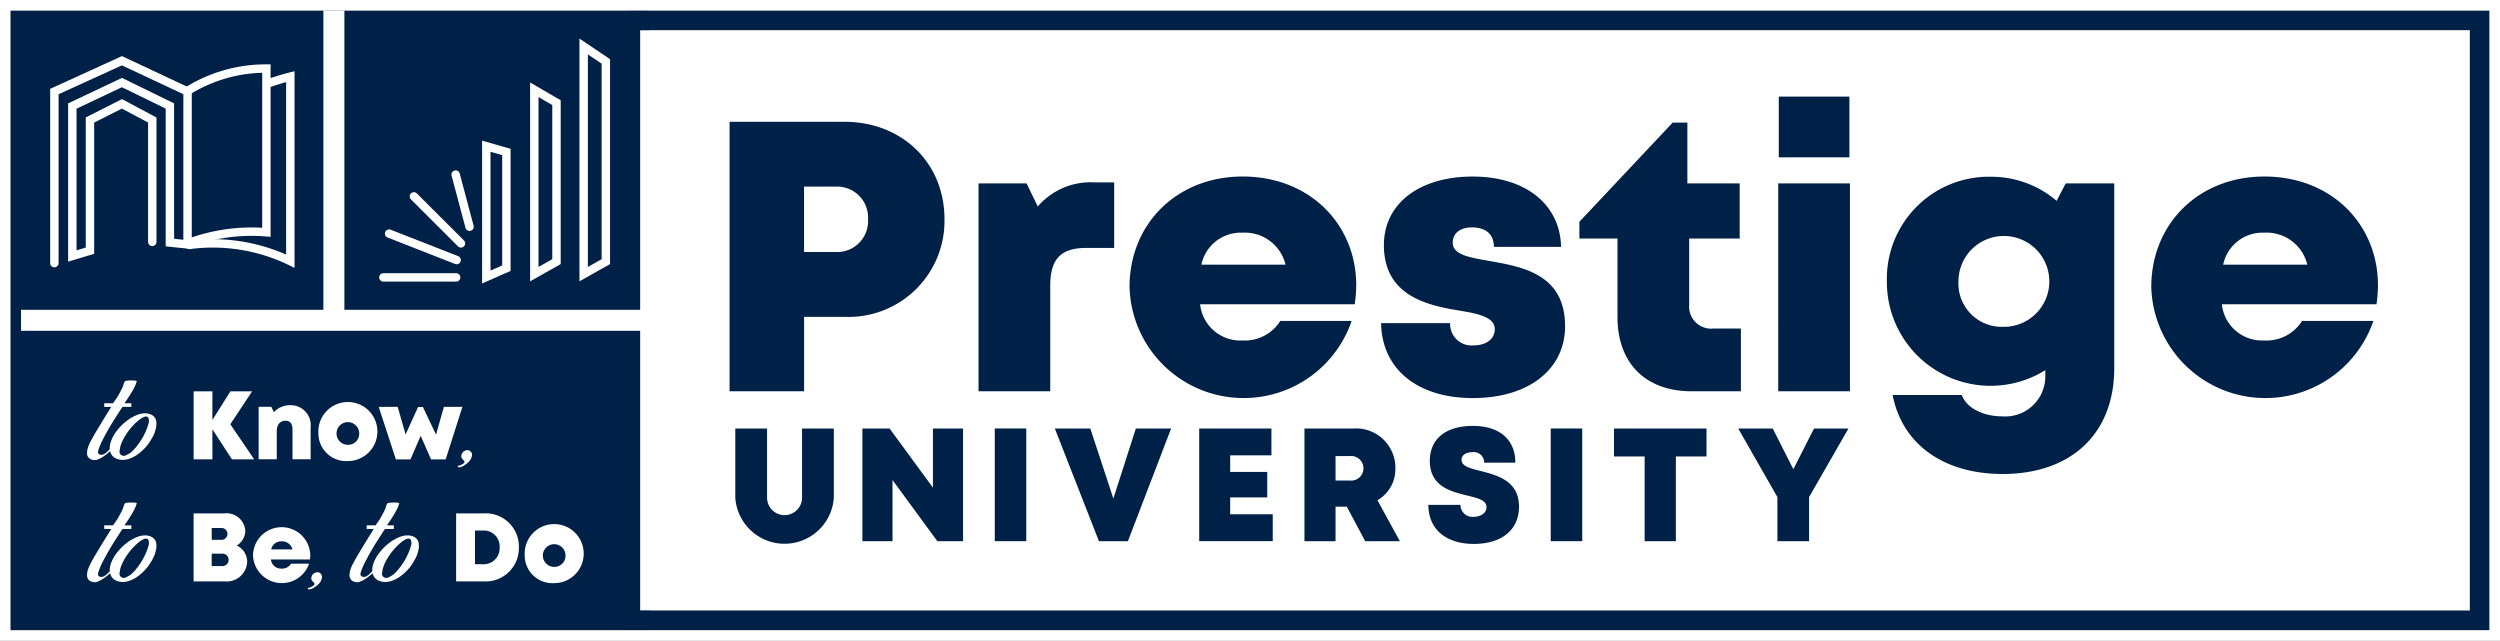
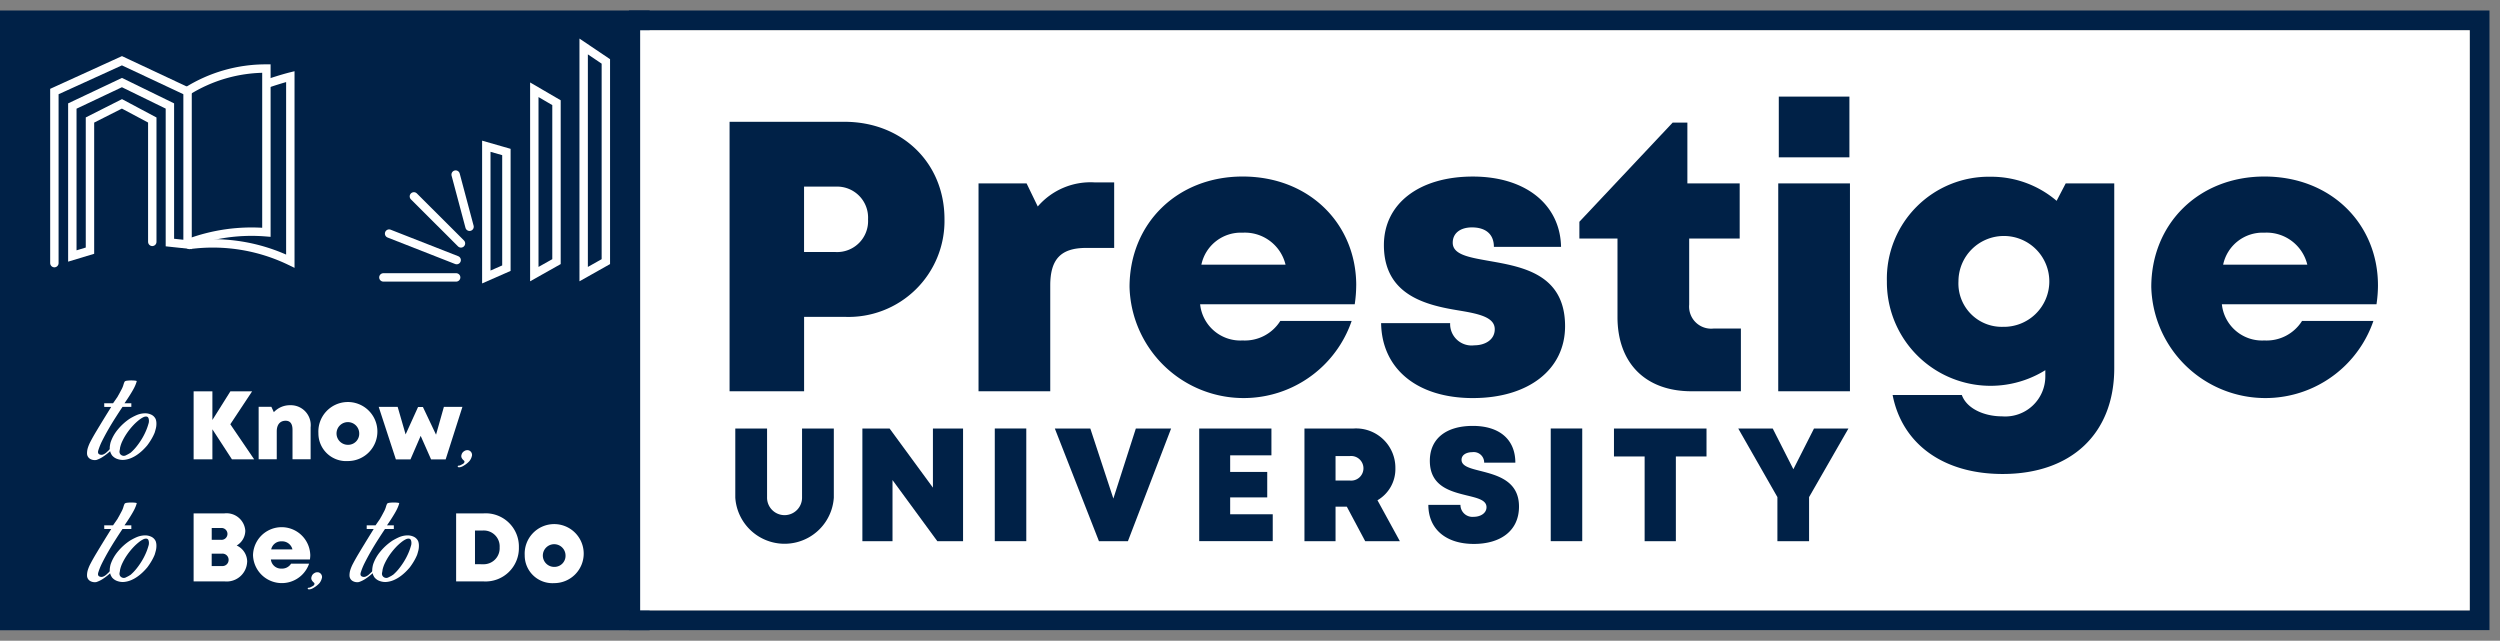
<svg xmlns="http://www.w3.org/2000/svg" width="238" height="61" viewBox="0 0 238 61">
  <rect x="0" y="0" width="238" height="61" fill="#808080" stroke="none" />
  <defs>
    <clipPath id="clip-path">
      <rect id="Rectangle_1972" data-name="Rectangle 1972" width="235" height="59" fill="none" stroke="#707070" stroke-width="2" />
    </clipPath>
  </defs>
  <g id="Group_9564" data-name="Group 9564" transform="translate(-98 -26)">
    <g id="Group_7959" data-name="Group 7959" transform="translate(5535 -795)">
      <rect id="Rectangle_1970" data-name="Rectangle 1970" width="61.845" height="59" transform="translate(-5437 822)" fill="#002147" />
      <path id="Path_119999" data-name="Path 119999" d="M145.84,1.873H319.218V57.115H145.84Zm-1.873,57.114H321.091V0H143.967Z" transform="translate(-5521.092 822)" fill="#002147" />
      <path id="Path_120000" data-name="Path 120000" d="M74.351,0V0Z" transform="translate(-5479.461 822)" fill="#044785" />
-       <line id="Line_147" data-name="Line 147" y2="29.493" transform="translate(-5405.214 822)" fill="none" stroke="#fff" stroke-miterlimit="10" stroke-width="2" />
      <path id="Path_120001" data-name="Path 120001" d="M0,73.738H0Z" transform="translate(-5435 777.756)" fill="#044785" />
      <g id="Group_7956" data-name="Group 7956" transform="translate(-5435 822)" clip-path="url(#clip-path)">
-         <line id="Line_148" data-name="Line 148" x2="59.638" transform="translate(0 29.494)" fill="none" stroke="#fff" stroke-miterlimit="10" stroke-width="2" />
-       </g>
+         </g>
      <rect id="Rectangle_1973" data-name="Rectangle 1973" width="174.174" height="55.223" transform="translate(-5376.057 823.882)" fill="#fff" />
      <path id="Path_120008" data-name="Path 120008" d="M112.484,43.909l-1.912.84V32.3l1.912.549Z" transform="translate(-5501.275 802.621)" fill="none" stroke="#fff" stroke-linecap="round" stroke-miterlimit="10" stroke-width="0.8" />
      <path id="Path_120009" data-name="Path 120009" d="M124.086,35.225l-2.112,1.189V18.863l2.112,1.23Z" transform="translate(-5508.108 810.682)" fill="none" stroke="#fff" stroke-linecap="round" stroke-miterlimit="10" stroke-width="0.8" />
      <path id="Path_120010" data-name="Path 120010" d="M135.818,29.042l-2.112,1.189V8.559l2.112,1.423Z" transform="translate(-5515.141 816.865)" fill="none" stroke="#fff" stroke-linecap="round" stroke-miterlimit="10" stroke-width="0.8" />
      <line id="Line_149" data-name="Line 149" x1="6.929" transform="translate(-5400.502 847.409)" fill="none" stroke="#fff" stroke-linecap="round" stroke-miterlimit="10" stroke-width="0.8" />
      <line id="Line_150" data-name="Line 150" x1="6.432" y1="2.522" transform="translate(-5399.958 843.239)" fill="none" stroke="#fff" stroke-linecap="round" stroke-miterlimit="10" stroke-width="0.8" />
      <line id="Line_151" data-name="Line 151" x1="4.482" y1="4.475" transform="translate(-5397.598 839.696)" fill="none" stroke="#fff" stroke-linecap="round" stroke-miterlimit="10" stroke-width="0.8" />
      <line id="Line_152" data-name="Line 152" x1="1.324" y1="4.967" transform="translate(-5393.623 837.62)" fill="none" stroke="#fff" stroke-linecap="round" stroke-miterlimit="10" stroke-width="0.8" />
      <path id="Path_120011" data-name="Path 120011" d="M47.486,16.385c1.34-.454,2.156-.656,2.156-.656V33.3a16.911,16.911,0,0,0-9.6-1.545" transform="translate(-5459.003 812.562)" fill="none" stroke="#fff" stroke-linecap="round" stroke-miterlimit="10" stroke-width="0.8" />
      <path id="Path_120012" data-name="Path 120012" d="M39.426,15.969A14.109,14.109,0,0,1,46.992,13.8V29.387a17.173,17.173,0,0,0-7.482,1.05" transform="translate(-5458.631 813.726)" fill="none" stroke="#fff" stroke-linecap="round" stroke-miterlimit="10" stroke-width="0.8" />
      <path id="Path_120013" data-name="Path 120013" d="M7.93,31.224V14.889l6.432-2.932,6.247,2.932V29.445l-1.682-.18v-13l-4.565-2.23L9.639,16.269V30.546l1.679-.508V17.6l3.044-1.538L17.25,17.6V29.2" transform="translate(-5439.753 814.825)" fill="none" stroke="#fff" stroke-linecap="round" stroke-miterlimit="10" stroke-width="0.8" />
      <g id="Group_7958" data-name="Group 7958" transform="translate(-11089 -2258)">
        <path id="Path_28" data-name="Path 28" d="M17.381,93.858h.84l.425-.612.108-.2v.01q.128-.237.267-.5a2.3,2.3,0,0,0,.2-.488.057.057,0,0,1,.01-.034.063.063,0,0,0,.01-.035c.013-.039.03-.082.049-.128a.351.351,0,0,1,.069-.109.683.683,0,0,1,.237-.059,3.049,3.049,0,0,1,.356-.02,3.237,3.237,0,0,1,.376.02c.112.013.161.033.148.059a2.6,2.6,0,0,1-.1.3,3.776,3.776,0,0,1-.2.424q-.133.247-.346.587t-.519.784h.652V94.2h-.84q-.317.473-.667,1.021t-.672,1.105q-.321.558-.583,1.08a5.944,5.944,0,0,0-.39.957q-.069.257.094.35a.454.454,0,0,0,.39.015,1.066,1.066,0,0,0,.326-.217,5.7,5.7,0,0,0,.405-.4q.217-.237.44-.508t.425-.528q.2-.256.356-.469l.232-.321a.17.17,0,0,0,.03-.039.123.123,0,0,1,.02-.03c.026,0,.046.017.06.05a1.927,1.927,0,0,1-.183.37q-.144.242-.361.538t-.494.621a6.546,6.546,0,0,1-.593.612,5.842,5.842,0,0,1-.652.513,2.671,2.671,0,0,1-.672.335.89.89,0,0,1-.588-.1.605.605,0,0,1-.3-.493,1.721,1.721,0,0,1,.064-.518,3.594,3.594,0,0,1,.282-.671q.207-.4.558-.986t.884-1.455l.514-.829h-.662Z" transform="translate(5644.54 3023.534)" fill="#fff" />
        <path id="Path_29" data-name="Path 29" d="M21.718,98.128a5.191,5.191,0,0,1,.667-.351,2.1,2.1,0,0,1,.736-.172,1.347,1.347,0,0,1,.647.118.867.867,0,0,1,.44.434,1.253,1.253,0,0,1,.069.434,1.831,1.831,0,0,1-.055.459c-.037.142-.074.275-.114.4a4.757,4.757,0,0,1-.3.6,6.118,6.118,0,0,1-.4.6,5.605,5.605,0,0,1-.434.463,4.479,4.479,0,0,1-.509.419,3.235,3.235,0,0,1-.578.325,2.275,2.275,0,0,1-.642.173,1.5,1.5,0,0,1-.657-.069,1.126,1.126,0,0,1-.529-.345,1.215,1.215,0,0,1-.228-.69,1.774,1.774,0,0,1,.025-.281,2.619,2.619,0,0,1,.064-.292,3.8,3.8,0,0,1,.7-1.228,5.193,5.193,0,0,1,1.092-.992Zm-.909,2.841c-.013.059-.025.115-.034.167a.743.743,0,0,0-.015.1.436.436,0,0,0,.054.222.426.426,0,0,0,.578.133q.187-.089.336-.178c-.007,0,0-.006.02-.02a.1.1,0,0,1,.049-.02,4.347,4.347,0,0,0,.6-.627,6.913,6.913,0,0,0,.5-.721,6.085,6.085,0,0,0,.38-.74,5.365,5.365,0,0,0,.247-.7.513.513,0,0,0,.03-.119,1,1,0,0,0,.01-.148.722.722,0,0,0-.044-.256.228.228,0,0,0-.173-.148.569.569,0,0,0-.331.069,2.039,2.039,0,0,0-.292.177,4.943,4.943,0,0,0-.667.6,6.235,6.235,0,0,0-.578.721,5.475,5.475,0,0,0-.435.75,2.878,2.878,0,0,0-.237.69Z" transform="translate(5642.614 3020.744)" fill="#fff" />
        <path id="Path_30" data-name="Path 30" d="M38.577,100.114l-1.861-2.862v2.862H34.929V93.637h1.787v2.731l1.715-2.731H40.5l-2.078,3.138,2.272,3.34Z" transform="translate(5635.504 3022.615)" fill="#fff" />
        <path id="Path_31" data-name="Path 31" d="M51.577,98.258V101.3H49.853V98.5c0-.581-.219-.87-.653-.87-.538,0-.847.375-.847,1.011V101.3H46.629v-5h1.21l.237.515a2.083,2.083,0,0,1,1.575-.663,1.894,1.894,0,0,1,1.926,2.1" transform="translate(5629.994 3021.425)" fill="#fff" />
        <path id="Path_32" data-name="Path 32" d="M57.38,98.791a2.81,2.81,0,1,1,2.806,2.662,2.64,2.64,0,0,1-2.806-2.662m3.885,0a1.08,1.08,0,1,0-1.079,1.116,1.054,1.054,0,0,0,1.079-1.116" transform="translate(5624.932 3021.439)" fill="#fff" />
        <path id="Path_33" data-name="Path 33" d="M76.2,96.439l-1.595,5h-1.39l-.99-2.238-.969,2.238H69.863l-1.634-5h1.805l.758,2.624,1.183-2.607h.465l1.248,2.632.747-2.648Z" transform="translate(5619.823 3021.293)" fill="#fff" />
        <path id="Path_34" data-name="Path 34" d="M83.8,104.8a1.209,1.209,0,0,1-.248.5,2.323,2.323,0,0,1-.514.409.973.973,0,0,1-.276.133.493.493,0,0,1-.238.025.4.4,0,0,1-.049-.02.076.076,0,0,1-.02-.069.066.066,0,0,1,.075-.059.5.5,0,0,0,.153-.03c.053-.026.128-.066.226-.118a.336.336,0,0,0,.179-.177.16.16,0,0,0-.03-.148.818.818,0,0,1-.213-.241.379.379,0,0,1-.035-.311.554.554,0,0,1,.262-.36.522.522,0,0,1,.43-.074.457.457,0,0,1,.3.543" transform="translate(5613.123 3017.613)" fill="#fff" />
        <path id="Path_35" data-name="Path 35" d="M17.381,115.858h.84l.425-.612.108-.2v.01q.128-.237.267-.5a2.3,2.3,0,0,0,.2-.488.057.057,0,0,1,.01-.034.063.063,0,0,0,.01-.035c.013-.039.03-.082.049-.128a.352.352,0,0,1,.069-.109.684.684,0,0,1,.237-.059,3.049,3.049,0,0,1,.356-.02,3.237,3.237,0,0,1,.376.02c.112.013.161.033.148.059a2.6,2.6,0,0,1-.1.3,3.777,3.777,0,0,1-.2.424q-.133.247-.346.587t-.519.784h.652v.345h-.84q-.317.473-.667,1.021t-.672,1.105q-.321.558-.583,1.08a5.945,5.945,0,0,0-.39.957q-.069.257.094.35a.454.454,0,0,0,.39.015,1.066,1.066,0,0,0,.326-.217,5.7,5.7,0,0,0,.405-.4q.217-.237.44-.508t.425-.528q.2-.256.356-.469l.232-.321a.169.169,0,0,0,.03-.039.123.123,0,0,1,.02-.03c.026,0,.046.017.06.05a1.927,1.927,0,0,1-.183.37q-.144.242-.361.538t-.494.621a6.547,6.547,0,0,1-.593.612,5.838,5.838,0,0,1-.652.513,2.672,2.672,0,0,1-.672.335.89.89,0,0,1-.588-.1.605.605,0,0,1-.3-.493,1.721,1.721,0,0,1,.064-.518,3.593,3.593,0,0,1,.282-.671q.207-.4.558-.986t.884-1.455l.514-.829h-.662Z" transform="translate(5644.54 3013.156)" fill="#fff" />
        <path id="Path_36" data-name="Path 36" d="M21.718,120.128a5.188,5.188,0,0,1,.667-.351,2.1,2.1,0,0,1,.736-.172,1.347,1.347,0,0,1,.647.118.867.867,0,0,1,.44.434,1.253,1.253,0,0,1,.069.434,1.831,1.831,0,0,1-.055.459c-.037.142-.074.275-.114.4a4.756,4.756,0,0,1-.3.6,6.117,6.117,0,0,1-.4.6,5.609,5.609,0,0,1-.434.463,4.48,4.48,0,0,1-.509.419,3.235,3.235,0,0,1-.578.325,2.276,2.276,0,0,1-.642.173,1.5,1.5,0,0,1-.657-.069,1.126,1.126,0,0,1-.529-.345,1.215,1.215,0,0,1-.228-.69,1.774,1.774,0,0,1,.025-.281,2.62,2.62,0,0,1,.064-.292,3.8,3.8,0,0,1,.7-1.228,5.191,5.191,0,0,1,1.092-.992Zm-.909,2.841c-.013.059-.025.115-.034.167a.743.743,0,0,0-.015.1.436.436,0,0,0,.054.222.426.426,0,0,0,.578.133q.187-.089.336-.178c-.007,0,0-.006.02-.02a.1.1,0,0,1,.049-.02,4.347,4.347,0,0,0,.6-.627,6.915,6.915,0,0,0,.5-.721,6.086,6.086,0,0,0,.38-.74,5.364,5.364,0,0,0,.247-.7.513.513,0,0,0,.03-.119,1,1,0,0,0,.01-.148.722.722,0,0,0-.044-.256.228.228,0,0,0-.173-.148.569.569,0,0,0-.331.069,2.039,2.039,0,0,0-.292.177,4.943,4.943,0,0,0-.667.6,6.235,6.235,0,0,0-.578.721,5.478,5.478,0,0,0-.435.75,2.878,2.878,0,0,0-.237.69Z" transform="translate(5642.614 3010.366)" fill="#fff" />
        <path id="Path_37" data-name="Path 37" d="M40.024,120.27a1.946,1.946,0,0,1-2.1,1.845H34.929v-6.478H37.86a1.789,1.789,0,0,1,1.99,1.658,1.648,1.648,0,0,1-.821,1.4,1.7,1.7,0,0,1,1,1.576m-2.476-3.244h-.9v1.128h.9a.565.565,0,1,0,0-1.128m.708,3.031a.584.584,0,0,0-.64-.586h-.971v1.178h.971a.585.585,0,0,0,.64-.592" transform="translate(5635.503 3012.237)" fill="#fff" />
        <path id="Path_38" data-name="Path 38" d="M51.072,120.745a3.11,3.11,0,0,1-.036.455H47.32a.972.972,0,0,0,1.022.87,1,1,0,0,0,.9-.469h1.716a2.745,2.745,0,0,1-5.339-.813,2.726,2.726,0,0,1,5.449-.044Zm-3.722-.5h2.023a1.006,1.006,0,0,0-1.032-.769.969.969,0,0,0-.992.769" transform="translate(5630.468 3011.06)" fill="#fff" />
        <path id="Path_39" data-name="Path 39" d="M56.806,126.8a1.2,1.2,0,0,1-.247.5,2.335,2.335,0,0,1-.514.409.981.981,0,0,1-.276.133.493.493,0,0,1-.238.025.391.391,0,0,1-.049-.02.075.075,0,0,1-.02-.069.067.067,0,0,1,.075-.059.5.5,0,0,0,.153-.03q.079-.04.227-.118a.333.333,0,0,0,.178-.177.157.157,0,0,0-.03-.148.833.833,0,0,1-.213-.241.379.379,0,0,1-.034-.311.553.553,0,0,1,.261-.36.523.523,0,0,1,.43-.074.458.458,0,0,1,.3.543" transform="translate(5625.836 3007.235)" fill="#fff" />
        <path id="Path_40" data-name="Path 40" d="M64.61,115.858h.84l.425-.612.108-.2v.01q.128-.237.267-.5a2.3,2.3,0,0,0,.2-.488.057.057,0,0,1,.01-.034.063.063,0,0,0,.01-.035c.013-.039.03-.082.049-.128a.351.351,0,0,1,.069-.109.684.684,0,0,1,.237-.059,3.049,3.049,0,0,1,.356-.02,3.237,3.237,0,0,1,.376.02c.112.013.161.033.148.059a2.6,2.6,0,0,1-.1.3,3.777,3.777,0,0,1-.2.424q-.133.247-.346.587t-.519.784h.652v.345h-.84q-.317.473-.667,1.021t-.672,1.105q-.321.558-.583,1.08a5.947,5.947,0,0,0-.391.957q-.069.257.094.35a.454.454,0,0,0,.39.015,1.066,1.066,0,0,0,.326-.217,5.7,5.7,0,0,0,.405-.4q.217-.237.44-.508t.425-.528q.2-.256.356-.469l.232-.321a.169.169,0,0,0,.03-.039.123.123,0,0,1,.02-.03c.026,0,.046.017.06.05a1.927,1.927,0,0,1-.183.37q-.144.242-.361.538t-.494.621a6.55,6.55,0,0,1-.593.612,5.838,5.838,0,0,1-.652.513,2.672,2.672,0,0,1-.672.335.89.89,0,0,1-.588-.1.605.605,0,0,1-.3-.493,1.721,1.721,0,0,1,.064-.518,3.594,3.594,0,0,1,.282-.671q.207-.4.558-.986t.884-1.455l.514-.829H64.61Z" transform="translate(5622.3 3013.156)" fill="#fff" />
        <path id="Path_41" data-name="Path 41" d="M68.948,120.128a5.188,5.188,0,0,1,.667-.351,2.1,2.1,0,0,1,.736-.172,1.347,1.347,0,0,1,.647.118.867.867,0,0,1,.44.434,1.253,1.253,0,0,1,.069.434,1.832,1.832,0,0,1-.054.459c-.037.142-.074.275-.114.4a4.754,4.754,0,0,1-.3.6,6.117,6.117,0,0,1-.4.6,5.61,5.61,0,0,1-.434.463,4.48,4.48,0,0,1-.509.419,3.234,3.234,0,0,1-.578.325,2.276,2.276,0,0,1-.642.173,1.5,1.5,0,0,1-.657-.069,1.126,1.126,0,0,1-.529-.345,1.215,1.215,0,0,1-.228-.69,1.775,1.775,0,0,1,.025-.281,2.618,2.618,0,0,1,.064-.292,3.8,3.8,0,0,1,.7-1.228,5.191,5.191,0,0,1,1.092-.992Zm-.909,2.841c-.013.059-.025.115-.034.167a.743.743,0,0,0-.015.1.436.436,0,0,0,.054.222.426.426,0,0,0,.578.133q.187-.089.336-.178c-.007,0,0-.006.02-.02a.1.1,0,0,1,.049-.02,4.348,4.348,0,0,0,.6-.627,6.917,6.917,0,0,0,.5-.721,6.088,6.088,0,0,0,.38-.74,5.362,5.362,0,0,0,.247-.7.513.513,0,0,0,.03-.119,1,1,0,0,0,.01-.148.722.722,0,0,0-.044-.256.228.228,0,0,0-.173-.148.569.569,0,0,0-.331.069,2.04,2.04,0,0,0-.292.177,4.944,4.944,0,0,0-.667.6,6.236,6.236,0,0,0-.578.721,5.479,5.479,0,0,0-.435.75,2.879,2.879,0,0,0-.237.69Z" transform="translate(5620.373 3010.366)" fill="#fff" />
        <path id="Path_42" data-name="Path 42" d="M88.133,118.87a3.173,3.173,0,0,1-3.349,3.244H82.158v-6.478h2.626a3.161,3.161,0,0,1,3.349,3.233m-1.832,0a1.511,1.511,0,0,0-1.6-1.6h-.747v3.209H84.7a1.522,1.522,0,0,0,1.6-1.61" transform="translate(5613.265 3012.237)" fill="#fff" />
        <path id="Path_43" data-name="Path 43" d="M94.5,120.791a2.81,2.81,0,1,1,2.806,2.662,2.64,2.64,0,0,1-2.806-2.662m3.885,0a1.08,1.08,0,1,0-1.079,1.116,1.055,1.055,0,0,0,1.079-1.116" transform="translate(5607.453 3011.061)" fill="#fff" />
      </g>
      <g id="Group_9460" data-name="Group 9460">
        <g id="Group_7957" data-name="Group 7957" transform="translate(-11090 -2260.987)">
          <g id="Group_7907" data-name="Group 7907" transform="translate(0 0.137)">
            <path id="Path_14" data-name="Path 14" d="M171.158,112.975V106.4h3.025v6.523a1.666,1.666,0,1,0,3.33,0V106.4h3.025v6.578a4.7,4.7,0,0,1-9.38,0" transform="translate(5551.842 3016.245)" fill="#002147" />
            <path id="Path_15" data-name="Path 15" d="M212.131,106.4v10.727h-2.448l-4.268-5.821v5.821h-2.868V106.4h2.591l4.125,5.628V106.4Z" transform="translate(5532.552 3016.245)" fill="#002147" />
            <rect id="Rectangle_666" data-name="Rectangle 666" width="2.999" height="10.727" transform="translate(5747.703 3122.642)" fill="#002147" />
            <path id="Path_16" data-name="Path 16" d="M264.856,106.4l-4.113,10.727h-2.757l-4.2-10.727h3.378l2.194,6.668,2.14-6.668Z" transform="translate(5499.634 3016.245)" fill="#002147" />
            <path id="Path_17" data-name="Path 17" d="M293.5,114.561v2.563h-7V106.4h6.875v2.555h-3.928v1.579h3.529v2.424h-3.529v1.606Z" transform="translate(5480.665 3016.245)" fill="#002147" />
            <path id="Path_18" data-name="Path 18" d="M317.548,113.842h-1.073v3.282h-2.96V106.4h4.657a3.747,3.747,0,0,1,4,3.8,3.435,3.435,0,0,1-1.706,3.03l2.134,3.9h-3.3Zm-1.073-2.49h1.352a1.172,1.172,0,1,0,0-2.329h-1.352Z" transform="translate(5463.669 3016.245)" fill="#002147" />
            <path id="Path_19" data-name="Path 19" d="M342.383,113.5h3.053a1.14,1.14,0,0,0,1.267,1.139c.62,0,1.213-.33,1.213-.915,0-.673-.837-.868-1.86-1.116-1.553-.385-3.535-.86-3.535-3.3,0-2.112,1.554-3.323,4.088-3.323,2.576,0,4.053,1.321,4.053,3.5h-2.968a.991.991,0,0,0-1.12-1c-.527,0-1.034.228-1.034.728,0,.609.81.811,1.822,1.065,1.581.407,3.648.935,3.648,3.384,0,2.343-1.8,3.559-4.3,3.559-2.63,0-4.33-1.388-4.33-3.726" transform="translate(5446.599 3016.411)" fill="#002147" />
            <rect id="Rectangle_667" data-name="Rectangle 667" width="2.999" height="10.727" transform="translate(5800.63 3122.642)" fill="#002147" />
            <path id="Path_20" data-name="Path 20" d="M400.448,109.058H397.53v8.067h-2.973v-8.067h-2.919V106.4h8.811Z" transform="translate(5415.012 3016.245)" fill="#002147" />
            <path id="Path_21" data-name="Path 21" d="M426.253,112.929v4.2h-3.015v-4.2L419.51,106.4h3.283l1.965,3.876,1.964-3.876H430Z" transform="translate(5398.971 3016.245)" fill="#002147" />
          </g>
        </g>
        <g id="Group_9459" data-name="Group 9459">
          <path id="Path_120002" data-name="Path 120002" d="M191.333,38.225a9.139,9.139,0,0,1-9.52,9.3h-3.845v7.086h-7.095V28.956h10.94c5.462,0,9.52,3.889,9.52,9.269m-7.277.016a2.95,2.95,0,0,0-3.092-3.113h-3v6.226h3a2.95,2.95,0,0,0,3.092-3.113" transform="translate(-5538.418 803.639)" fill="#002147" />
          <path id="Path_120003" data-name="Path 120003" d="M242.955,43.381v6.238H240.3c-2.417,0-3.43,1.059-3.43,3.583V63.266h-6.828V43.475h4.574l1.065,2.2a6.625,6.625,0,0,1,5.46-2.291Z" transform="translate(-5573.886 794.983)" fill="#002147" />
          <path id="Path_120004" data-name="Path 120004" d="M287.5,52.353a12.507,12.507,0,0,1-.141,1.8H272.641a3.849,3.849,0,0,0,4.047,3.444,3.982,3.982,0,0,0,3.584-1.856h6.794a10.869,10.869,0,0,1-21.145-3.221c0-6.067,4.545-10.529,10.767-10.529,6.39,0,10.814,4.551,10.814,10.356Zm-14.74-1.97h8.013a3.982,3.982,0,0,0-4.087-3.045,3.836,3.836,0,0,0-3.926,3.045" transform="translate(-5595.389 795.814)" fill="#002147" />
          <path id="Path_120005" data-name="Path 120005" d="M334.451,63.082c-5.4,0-8.687-2.849-8.749-7.137h6.572a2.042,2.042,0,0,0,2.3,2.114c1,0,1.946-.509,1.946-1.532,0-1.142-1.5-1.467-3.405-1.782-3.074-.5-7.148-1.424-7.148-6.224,0-3.967,3.386-6.528,8.465-6.528,5.048,0,8.319,2.681,8.4,6.691h-6.394c0-1.264-.851-1.851-2.088-1.851-1.094,0-1.83.541-1.83,1.458,0,1.126,1.516,1.388,3.4,1.723,3.131.555,7.295,1.205,7.295,6.224,0,4.136-3.5,6.842-8.765,6.842Z" transform="translate(-5631.22 795.815)" fill="#002147" />
          <path id="Path_120006" data-name="Path 120006" d="M388.2,48.757v5.97h-4.7c-4.384,0-7.048-2.675-7.048-7.073V40.186h-3.628V38.592l8.881-9.442h1.4v5.786h4.98v5.25h-4.808v6.3a2.1,2.1,0,0,0,2.3,2.272Z" transform="translate(-5659.467 803.521)" fill="#002147" />
          <path id="Path_120007" data-name="Path 120007" d="M420.073,31.223H426.9V51.013h-6.828Zm.052-8.262h6.723v5.785h-6.723Z" transform="translate(-5687.784 807.235)" fill="#002147" />
          <path id="Path_120014" data-name="Path 120014" d="M467.545,42.668V60.26c0,6.22-4.078,10.072-10.626,10.072-5.625,0-9.563-2.832-10.475-7.522h6.589c.473,1.322,2.165,2.035,3.823,2.035a3.816,3.816,0,0,0,4.127-3.8V60.45A9.871,9.871,0,0,1,445.9,51.988a9.709,9.709,0,0,1,9.906-9.953,9.566,9.566,0,0,1,6.252,2.293l.866-1.661Zm-10.6,13.655a4.325,4.325,0,1,0-4.232-4.335,4.126,4.126,0,0,0,4.232,4.335Z" transform="translate(-5703.268 795.791)" fill="#002147" />
          <path id="Path_120015" data-name="Path 120015" d="M530.3,52.353a12.508,12.508,0,0,1-.141,1.8H515.439a3.849,3.849,0,0,0,4.047,3.444,3.981,3.981,0,0,0,3.584-1.856h6.794a10.869,10.869,0,0,1-21.145-3.221c0-6.067,4.545-10.529,10.767-10.529,6.389,0,10.813,4.551,10.813,10.356Zm-14.74-1.97h8.013a3.983,3.983,0,0,0-4.087-3.045,3.836,3.836,0,0,0-3.926,3.045" transform="translate(-5740.917 795.814)" fill="#002147" />
        </g>
      </g>
    </g>
    <g id="Rectangle_2545" data-name="Rectangle 2545" transform="translate(98 26)" fill="none" stroke="#fff" stroke-width="1">
      <rect width="238" height="61" stroke="none" />
-       <rect x="0.5" y="0.5" width="237" height="60" fill="none" />
    </g>
  </g>
</svg>